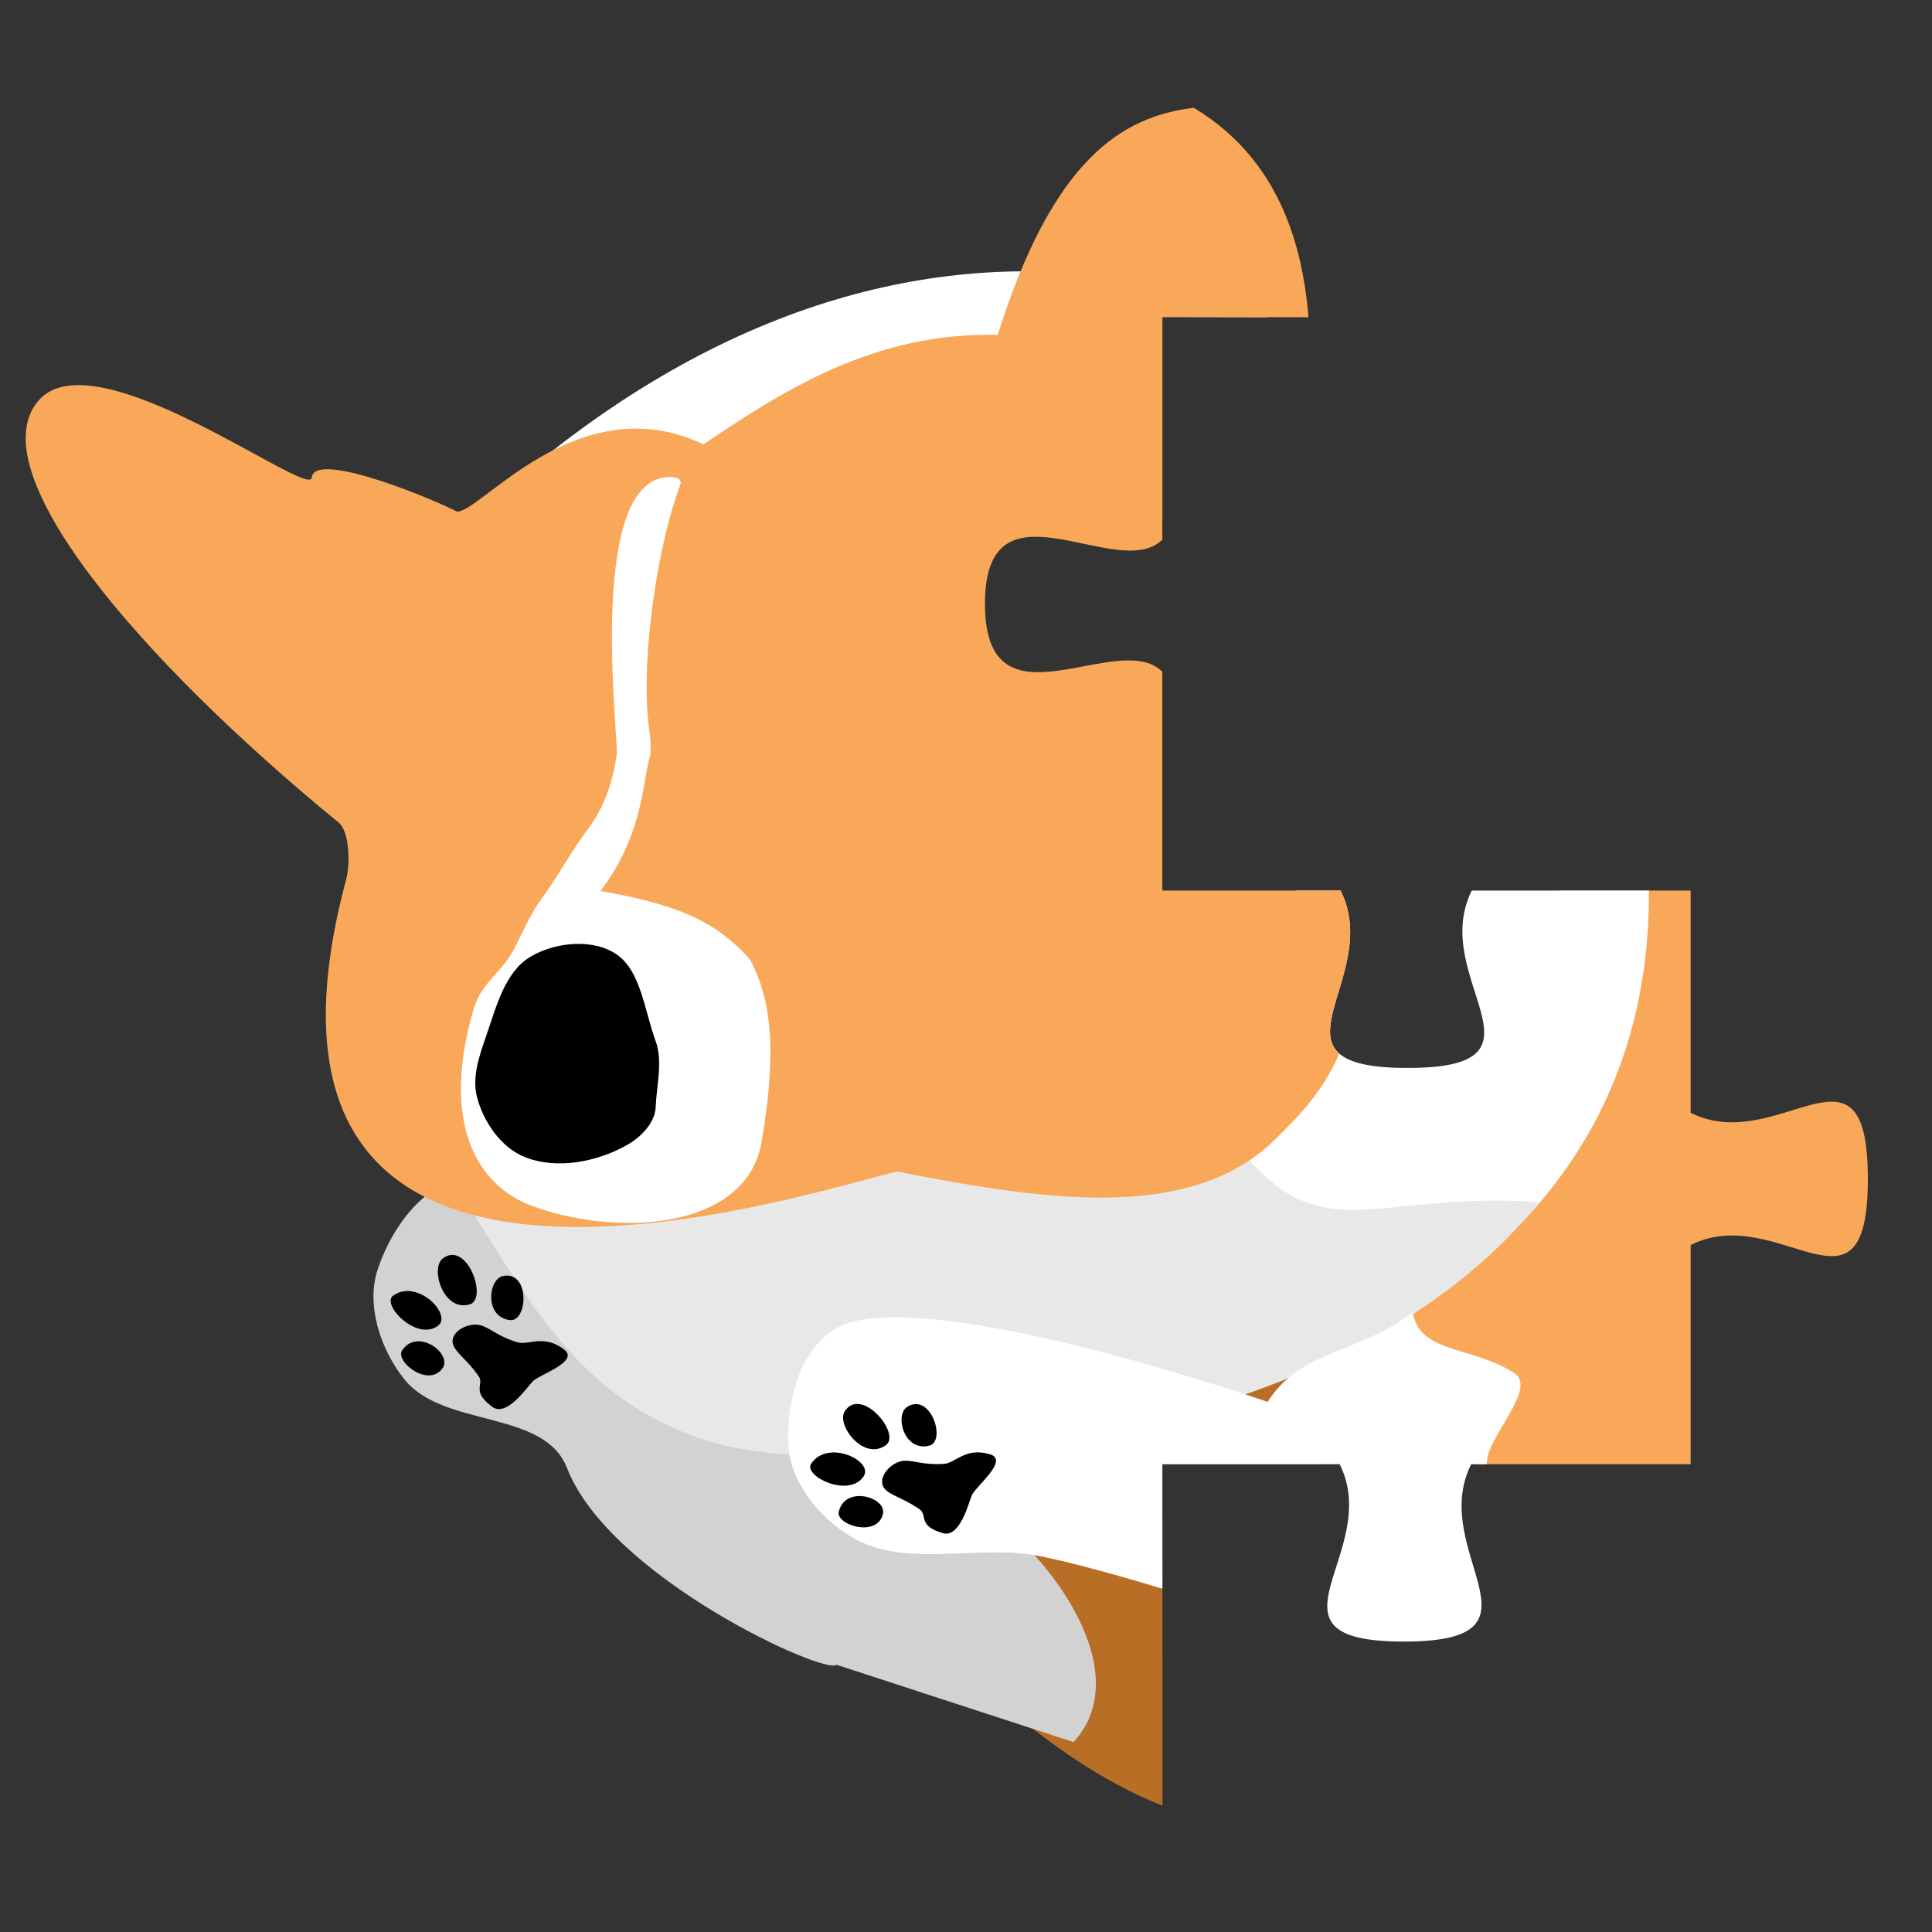
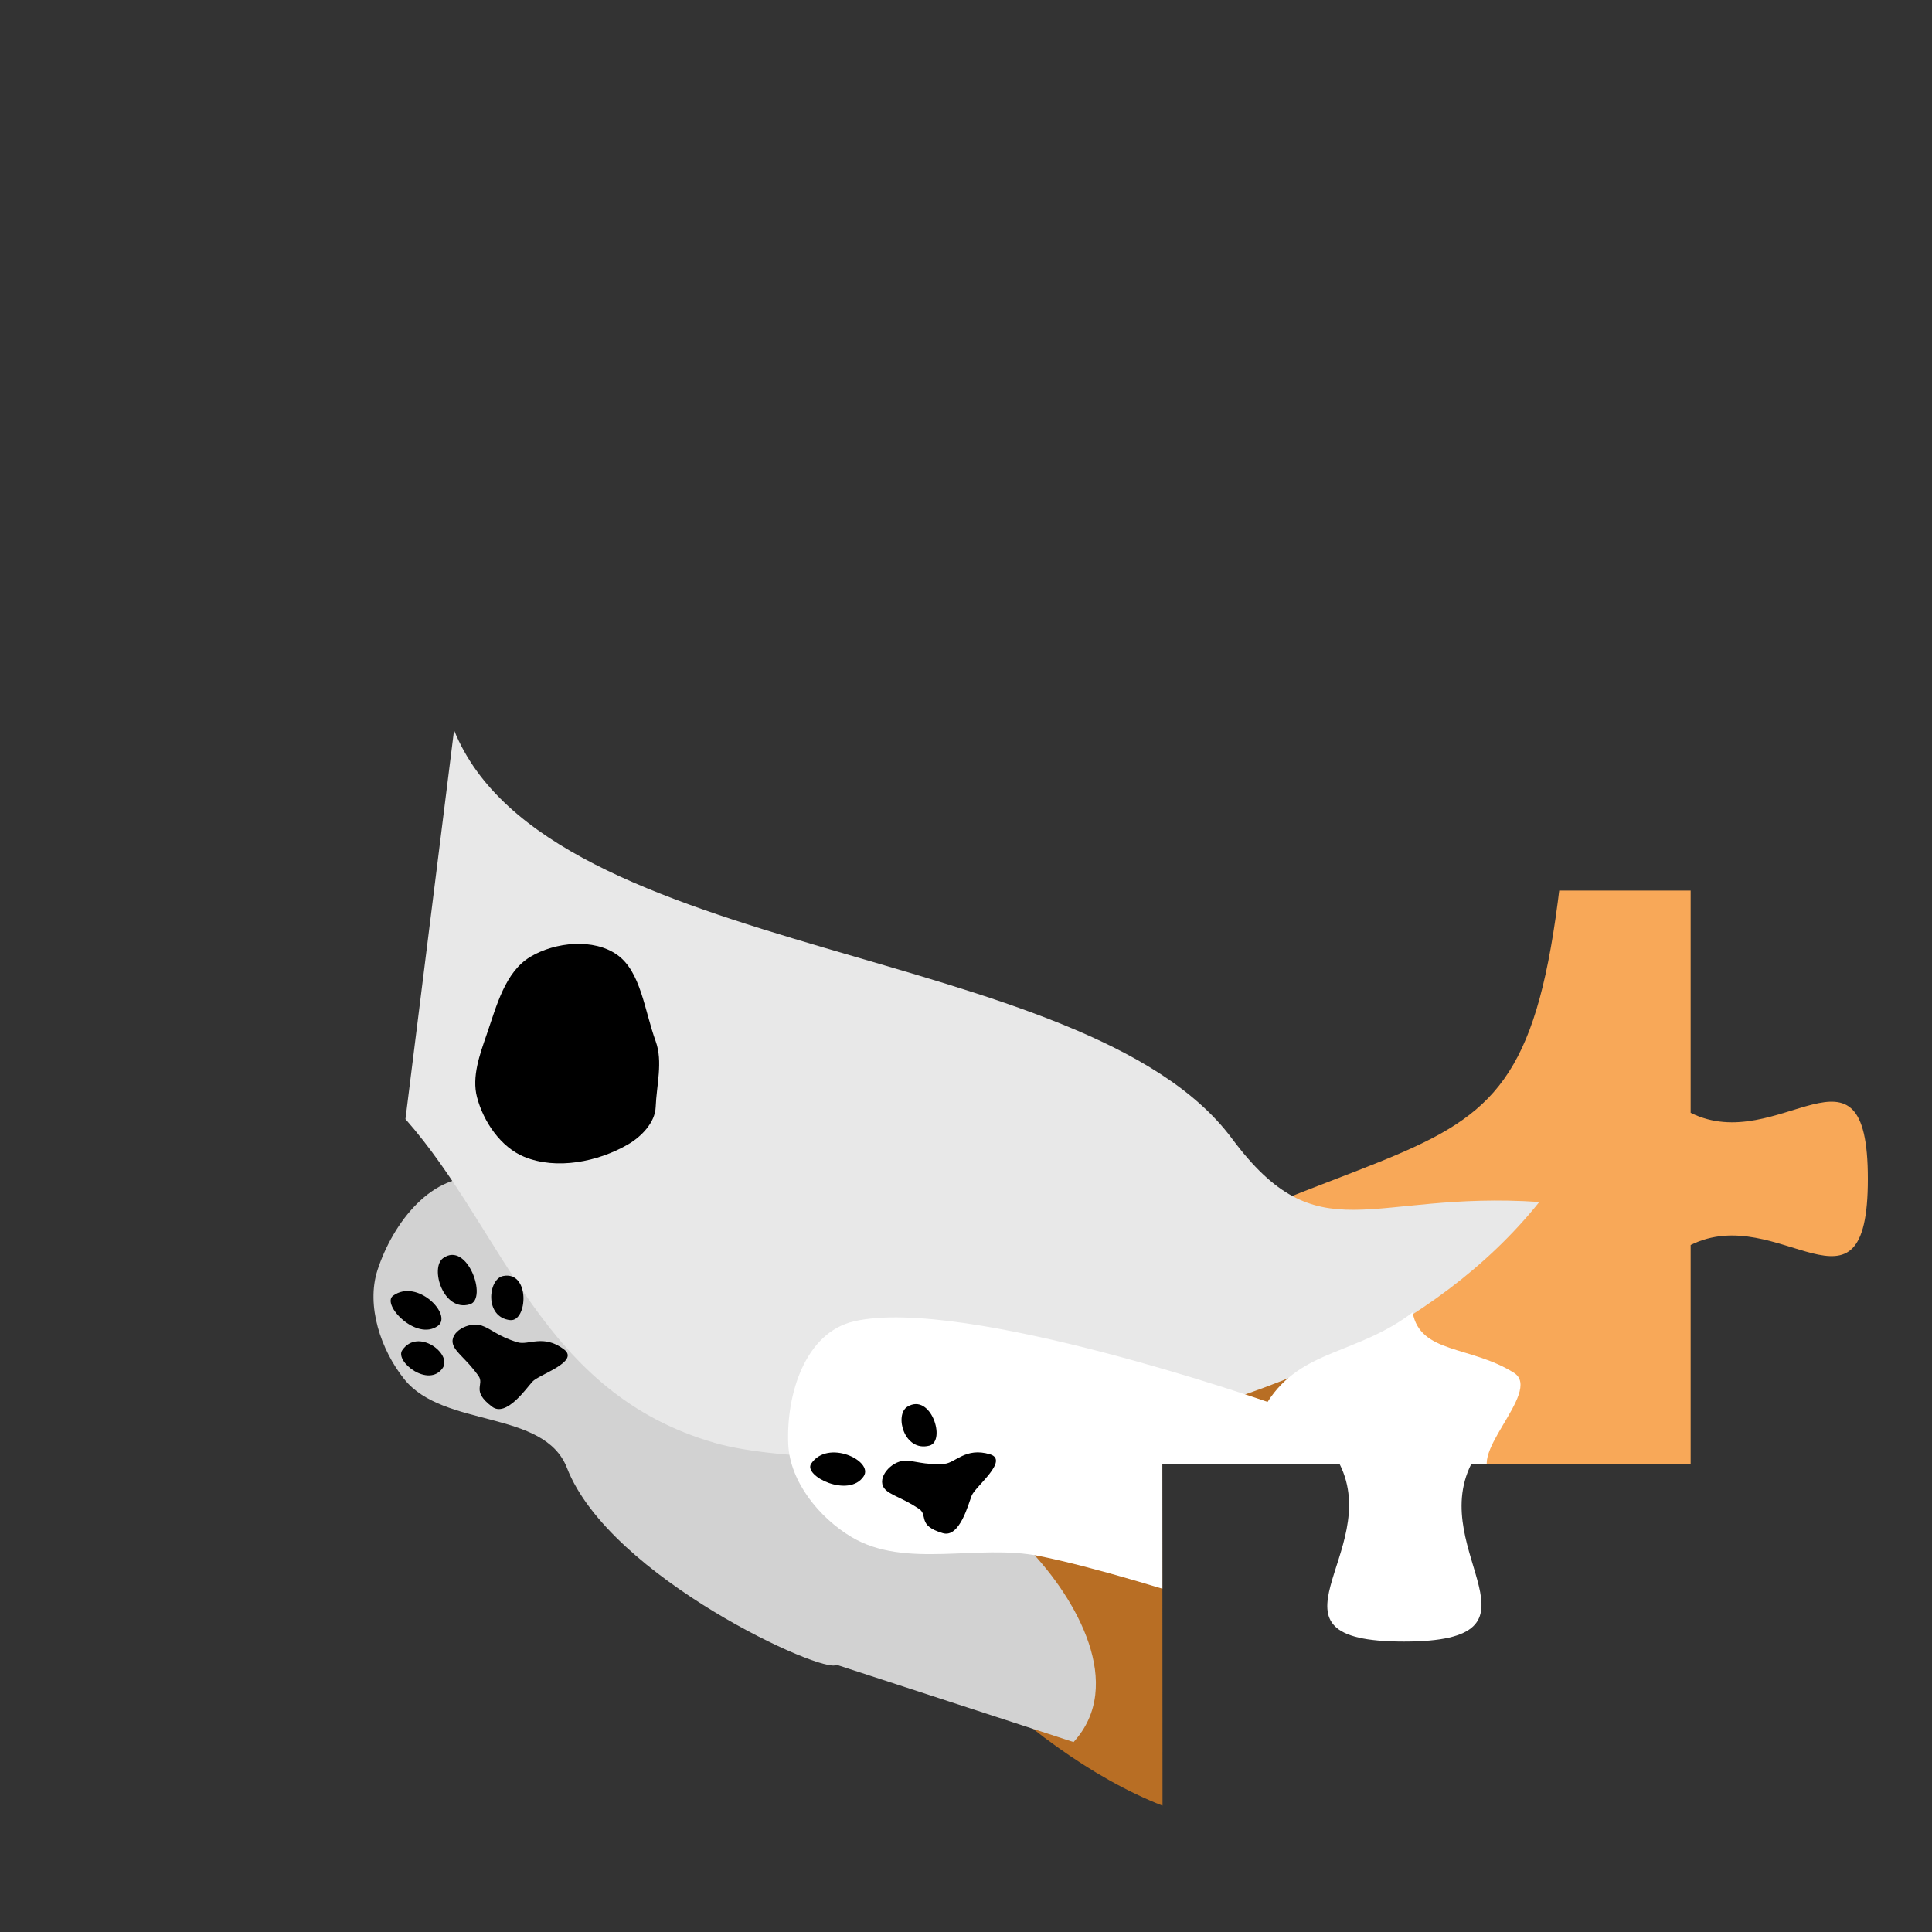
<svg xmlns="http://www.w3.org/2000/svg" height="512" width="512" version="1.1" viewBox="0 0 512 512">
  <rect x="0" y="0" width="512" height="512" fill="#333333" stroke="none" />
  <defs>
    <clipPath id="a" clipPathUnits="userSpaceOnUse">
      <path d="m-195.72-36.812v812.91h937.98v-162.58h-393.95l-0.086-162.93h50.325c12.506 25.013-25.569 50.325 18.203 50.325s6.596-25.313 19.102-50.325h62.275v-62.189c25.013-12.506 50.282 25.013 50.282-18.76 0-43.772-25.27-6.253-50.282-18.76v-63.046h-62.104c-12.506 25.013 25.57 50.325-18.203 50.325-43.772 0-6.51-25.313-19.017-50.325h-50.582v-62.104c-12.506-12.506-50.325 18.246-50.325-19.274 0-37.519 37.819-5.696 50.325-18.203v-63.174l394.04 0.685v-162.58z" fill-opacity=".401" fill="#f80000" />
    </clipPath>
  </defs>
  <g fill-rule="evenodd" transform="matrix(.934 0 0 .934 -17.212 -32.82)" clip-path="url(#a)">
    <path d="m328.95 389.77-55.724 97.068c22.687 30.551 71.108 71.569 108.45 65.311 61.234-9.611 80.537-44.866 104.26-69.506l-46.063 20.102c-22.628 0.942-47.256 4.634-53.002-17.637l12.552-64.941z" fill="#b86e24" />
    <path d="m305.86 405.95c-18.937 5.743-34.421 15.196-48.711 25.933 0 0-70.137-58.322-101.92-62.497-14.099-1.852-25.278 12.589-29.689 26.108-3.299 10.112 0.949 22.695 7.609 30.989 11.187 13.931 39.678 8.504 46.148 25.158 12.078 31.086 73.401 58.903 76.46 55.844l67.279 21.945c14.743-16.156 0.939-40.556-12.694-54.777-7.931-8.273 21.298-18.024 15.148-26.062-8.835-11.545-21.759-30.889-19.634-42.639z" fill="#d2d2d2" />
    <path d="m466.56 208.86c54.539 12.467 26.083 31.767 85.443 52.232 30.444 126.17-40.658 208.13-79.812 237.79-1.243-3.928-28.813-54.812-61.255-64.821-21.798-6.725-67.131-31.057-73.592-38.298 111.69-56.477 120.65-11.891 129.22-186.9z" fill="#f8a858" />
-     <path d="m155.02 180.26c60.345-55.743 120.85-72.544 173.02-67.202 68.106 6.974 125.99 50.049 142.83 96.755 29.261 81.148 13.854 136.07-20.821 172.38-50.424 22.924-83.355 1.32-115.32-22.74l93.671-130.24-98.803-57.101" fill="#ffffff" />
    <path d="m147.26 242.32-13.79 110.34c28.215 31.986 38.499 77.835 87.965 91.936 35.643 10.161 174.25 5.987 233.75-68.412-48.504-3.263-62.54 15.193-87.219-18.016-41.62-56-194.04-49.93-220.71-115.85z" fill="#e8e8e8" />
-     <path d="m301.51 130.17c15.63-49.692 35.128-61.983 55.644-64.447 53.136 32.068 26.508 113.12 25.253 147.91 43.031 104.24 11.936 130.48-1.433 144.07-23.446 23.847-63.235 18.667-108 9.851-22.253 4.856-195.68 63.789-156.3-83.005 1.082-4.034 1.036-13.397-2.18-16.031-56.792-46.51-102.49-100.18-85.002-119.87 16.123-18.15 76.859 28.202 77.399 22.017 0.712-8.172 36.493 6.999 41.083 9.589 6.276 1.063 34.168-36.005 70.045-19.051 21.938-14.739 48.267-31.979 83.491-31.03z" fill="#f8a858" />
-     <path d="m193.45 249c-1.187 8.331-3.717 15.35-7.984 21.044-4.907 6.549-8.96 14.13-13.323 20.022-3.188 4.304-5.529 9.899-7.917 14.478-3.358 6.437-9.239 9.426-11.43 16.957-9.384 32.259 0.903 49.82 16.254 55.659 23.47 8.927 61.194 7.449 65.491-18.126 3.484-20.738 4.09-38.31-3.428-51.817-10.005-11.126-21.033-15.463-42.325-19.285 11.456-14.918 11.906-29.209 13.74-37.109 1.081-2.416 0.301-6.773-0.176-11.184-1.966-18.183 2.628-49.905 9.108-67.004 0.738-1.948-2.16-2.627-5.425-1.868-20.424 4.748-12.386 71.455-12.586 78.232z" fill="#ffffff" />
    <path d="m168.91 306.62c-7.203 4.309-9.611 14.009-12.357 21.941-1.976 5.707-4.314 12.065-2.774 17.906 1.831 6.944 6.727 14.158 13.366 16.897 9.157 3.777 20.945 1.452 29.506-3.531 3.793-2.207 7.651-6.207 7.818-10.592 0.236-6.194 2.108-12.857 0-18.662-3.18-8.759-4.196-19.675-10.844-24.463-6.687-4.815-17.644-3.726-24.715 0.504z" fill="#000000" />
    <g fill="#000000" transform="matrix(.941 .242 -.036 .977 -88.782 -92.115)">
      <path d="m267.9 454.29c0.801 2.161 4.292 3.347 7.923 7.162 2.106 2.212-2.218 4.811 4.466 7.921 4.342 2.02 10.068-7.93 11.755-10.215 1.886-2.555 14.073-9.266 9.044-11.617-6.26-2.926-10.631 1.526-13.862 1.405-6.024-0.227-8.081-1.96-11.016-2.158-3.799-0.255-9.544 4.176-8.311 7.503z" />
      <path d="m265.1 461.86c2.709-4.761-7.875-9.829-12.295-2.097-2.18 3.814 8.363 9.006 12.295 2.097z" />
      <path d="m263.2 450.1c4.331-4.22-6.675-12.196-13.731-5.346-3.48 3.379 7.446 11.47 13.731 5.346z" />
      <path d="m272.5 441.55c5.338-2.898-1.465-18.146-8.514-11.289-3.871 3.766 0.637 15.567 8.514 11.289z" />
      <path d="m284.7 443.11c5.281-0.767 5.499-15.73-2.587-12.168-4.441 1.956-5.208 13.3 2.587 12.168z" />
    </g>
    <path d="m419.24 407.52c-15.728 12.009-31.526 10.331-41.152 25.391 0 0-86.116-30.079-117.34-22.865-13.855 3.2-19.271 20.641-18.671 34.849 0.449 10.627 8.834 20.927 17.976 26.364 15.356 9.133 35.814 1.858 53.328 5.393 30.717 6.2 89.878 27.563 89.878 27.563 21.258 7.085 43.383 3.946 69.745-6.831 8.154-20.295-12.359-34.484-30.108-43.033-10.326-4.973 13.641-24.34 5.066-29.716-12.318-7.722-26.594-5.364-28.716-17.115z" fill="#ffffff" />
    <g fill="#000000" transform="matrix(0.966 -.102 .308 .928 -129.39 63.16)">
      <path d="m267.9 454.29c0.801 2.161 4.292 3.347 7.923 7.162 2.106 2.212-2.218 4.811 4.466 7.921 4.342 2.02 10.068-7.93 11.755-10.215 1.886-2.555 14.073-9.266 9.044-11.617-6.26-2.926-10.631 1.526-13.862 1.405-6.024-0.227-8.081-1.96-11.016-2.158-3.799-0.255-9.544 4.176-8.311 7.503z" />
-       <path d="m265.1 461.86c2.709-4.761-7.875-9.829-12.295-2.097-2.18 3.814 8.363 9.006 12.295 2.097z" />
      <path d="m263.2 450.1c4.331-4.22-6.675-12.196-13.731-5.346-3.48 3.379 7.446 11.47 13.731 5.346z" />
-       <path d="m272.5 441.55c5.338-2.898-1.465-18.146-8.514-11.289-3.871 3.766 0.637 15.567 8.514 11.289z" />
      <path d="m284.7 443.11c5.281-0.767 5.499-15.73-2.587-12.168-4.441 1.956-5.208 13.3 2.587 12.168z" />
    </g>
  </g>
</svg>